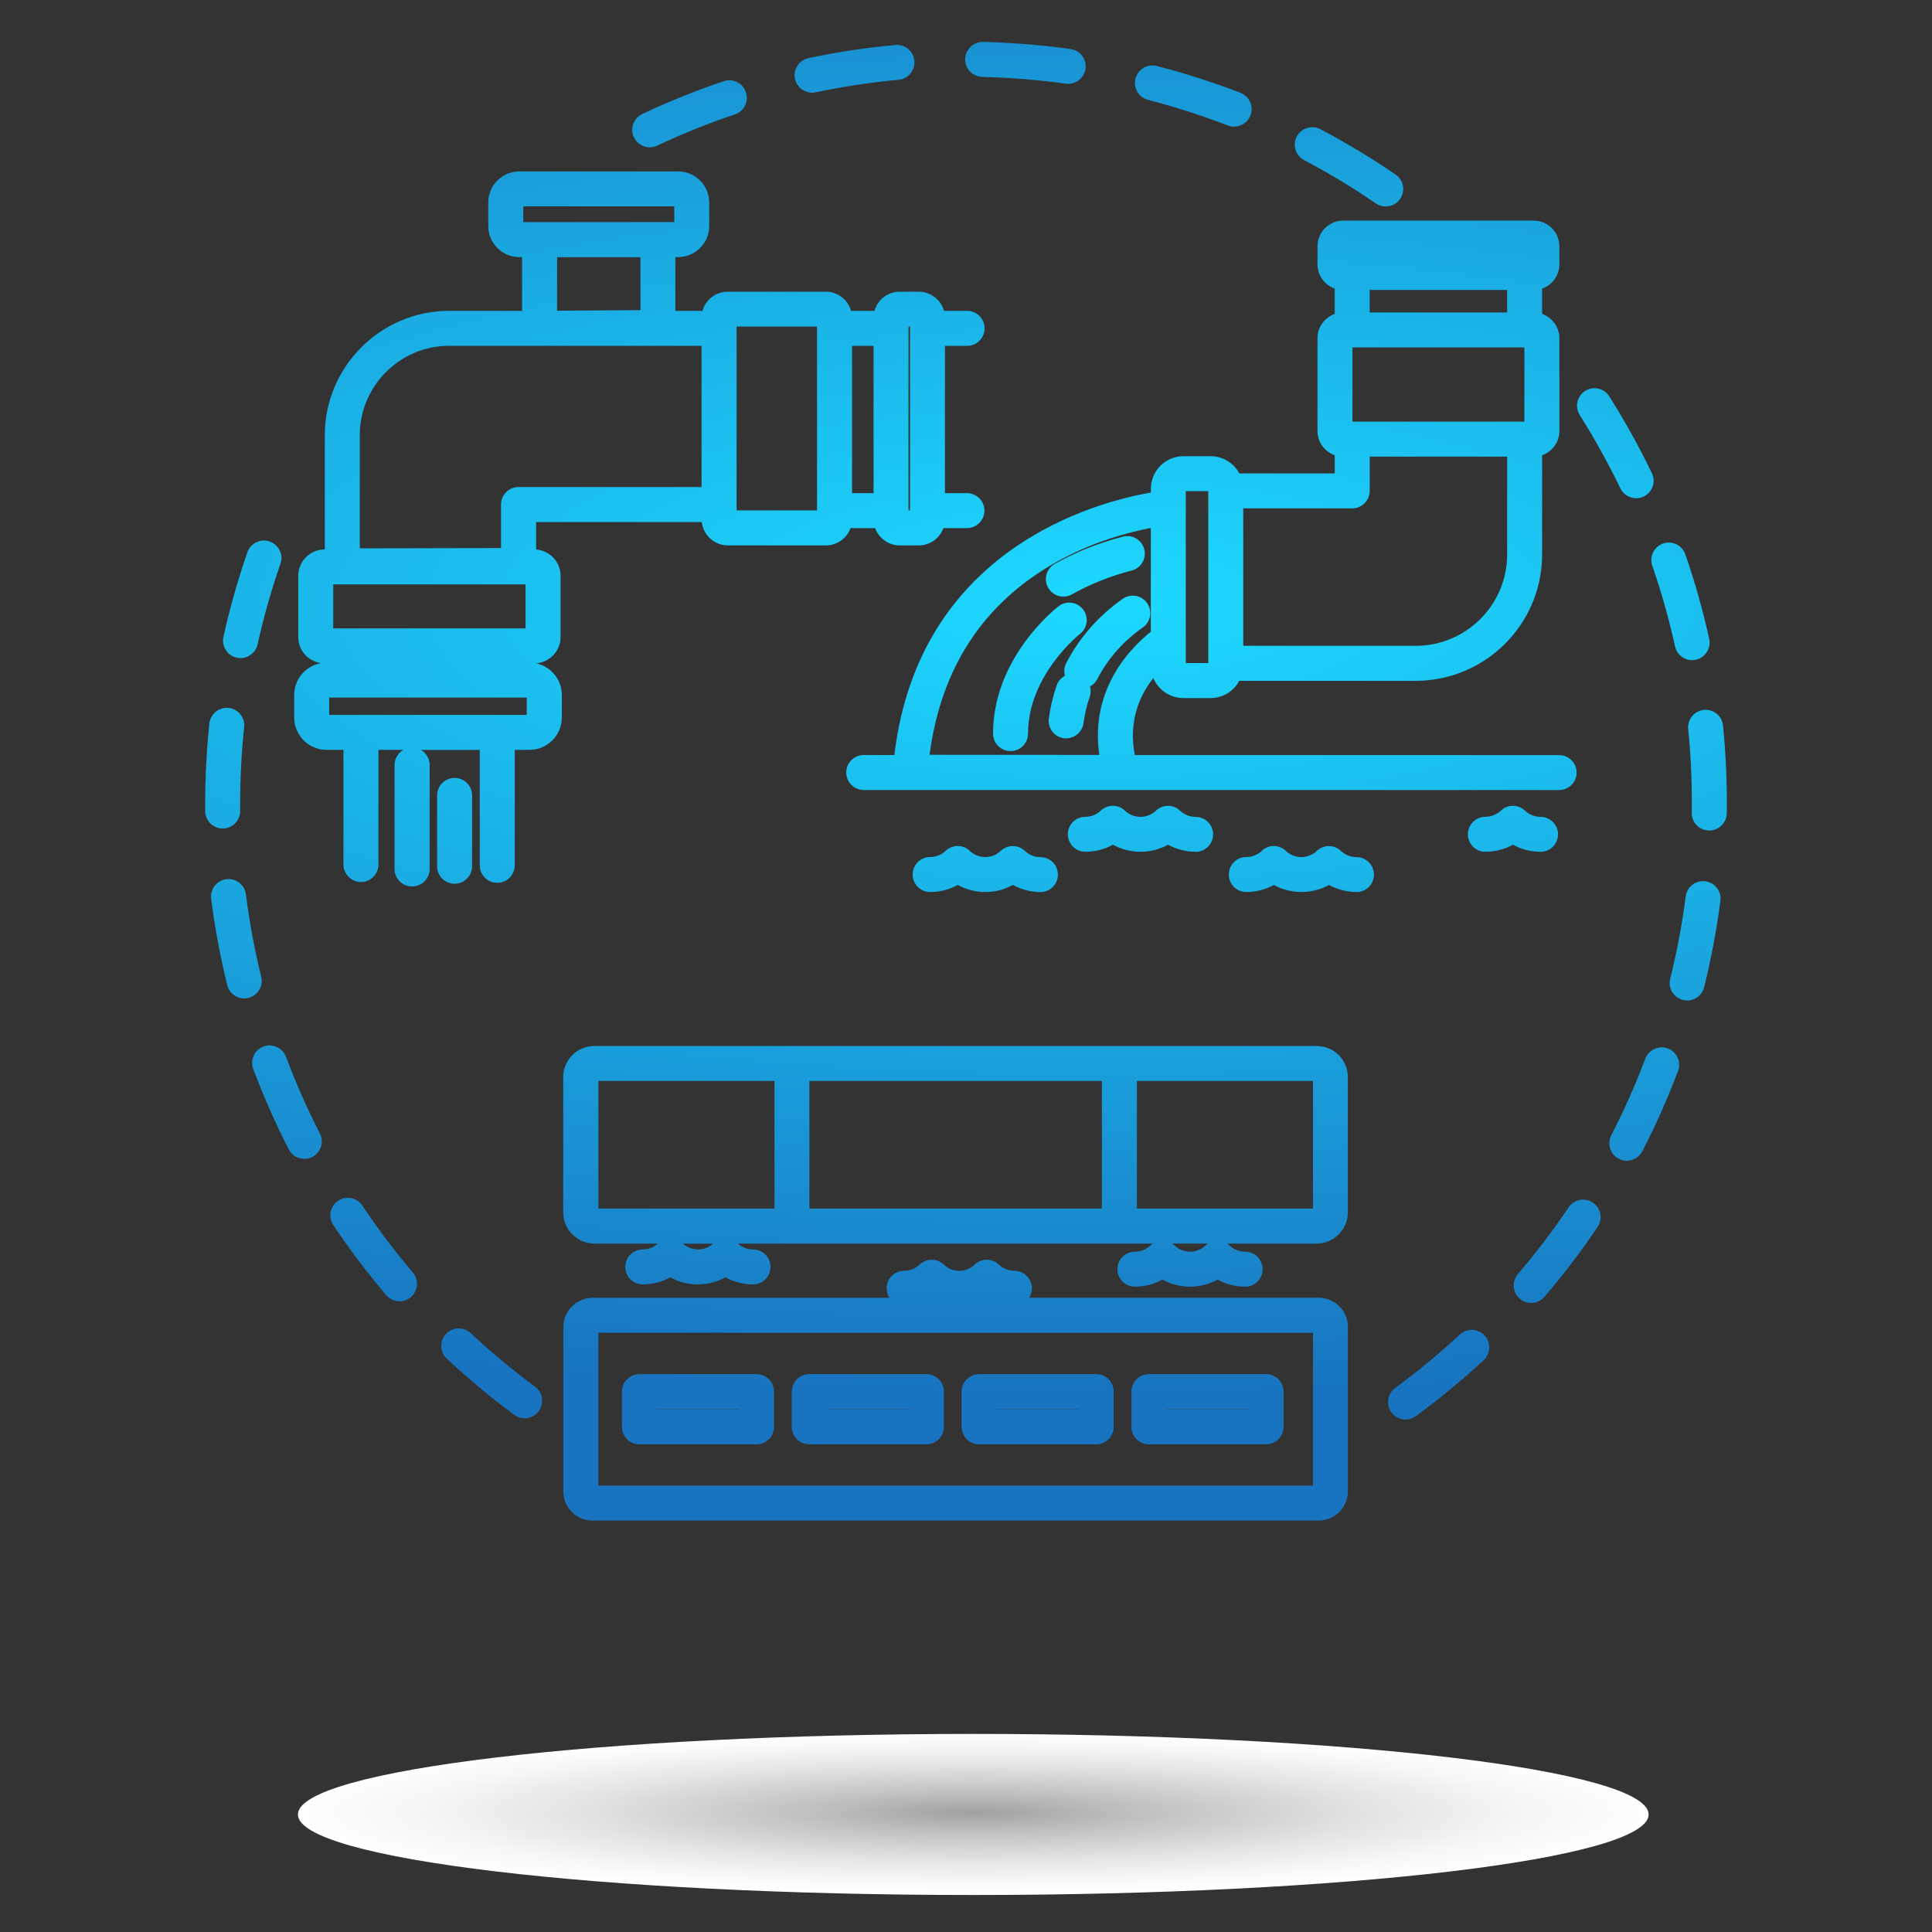
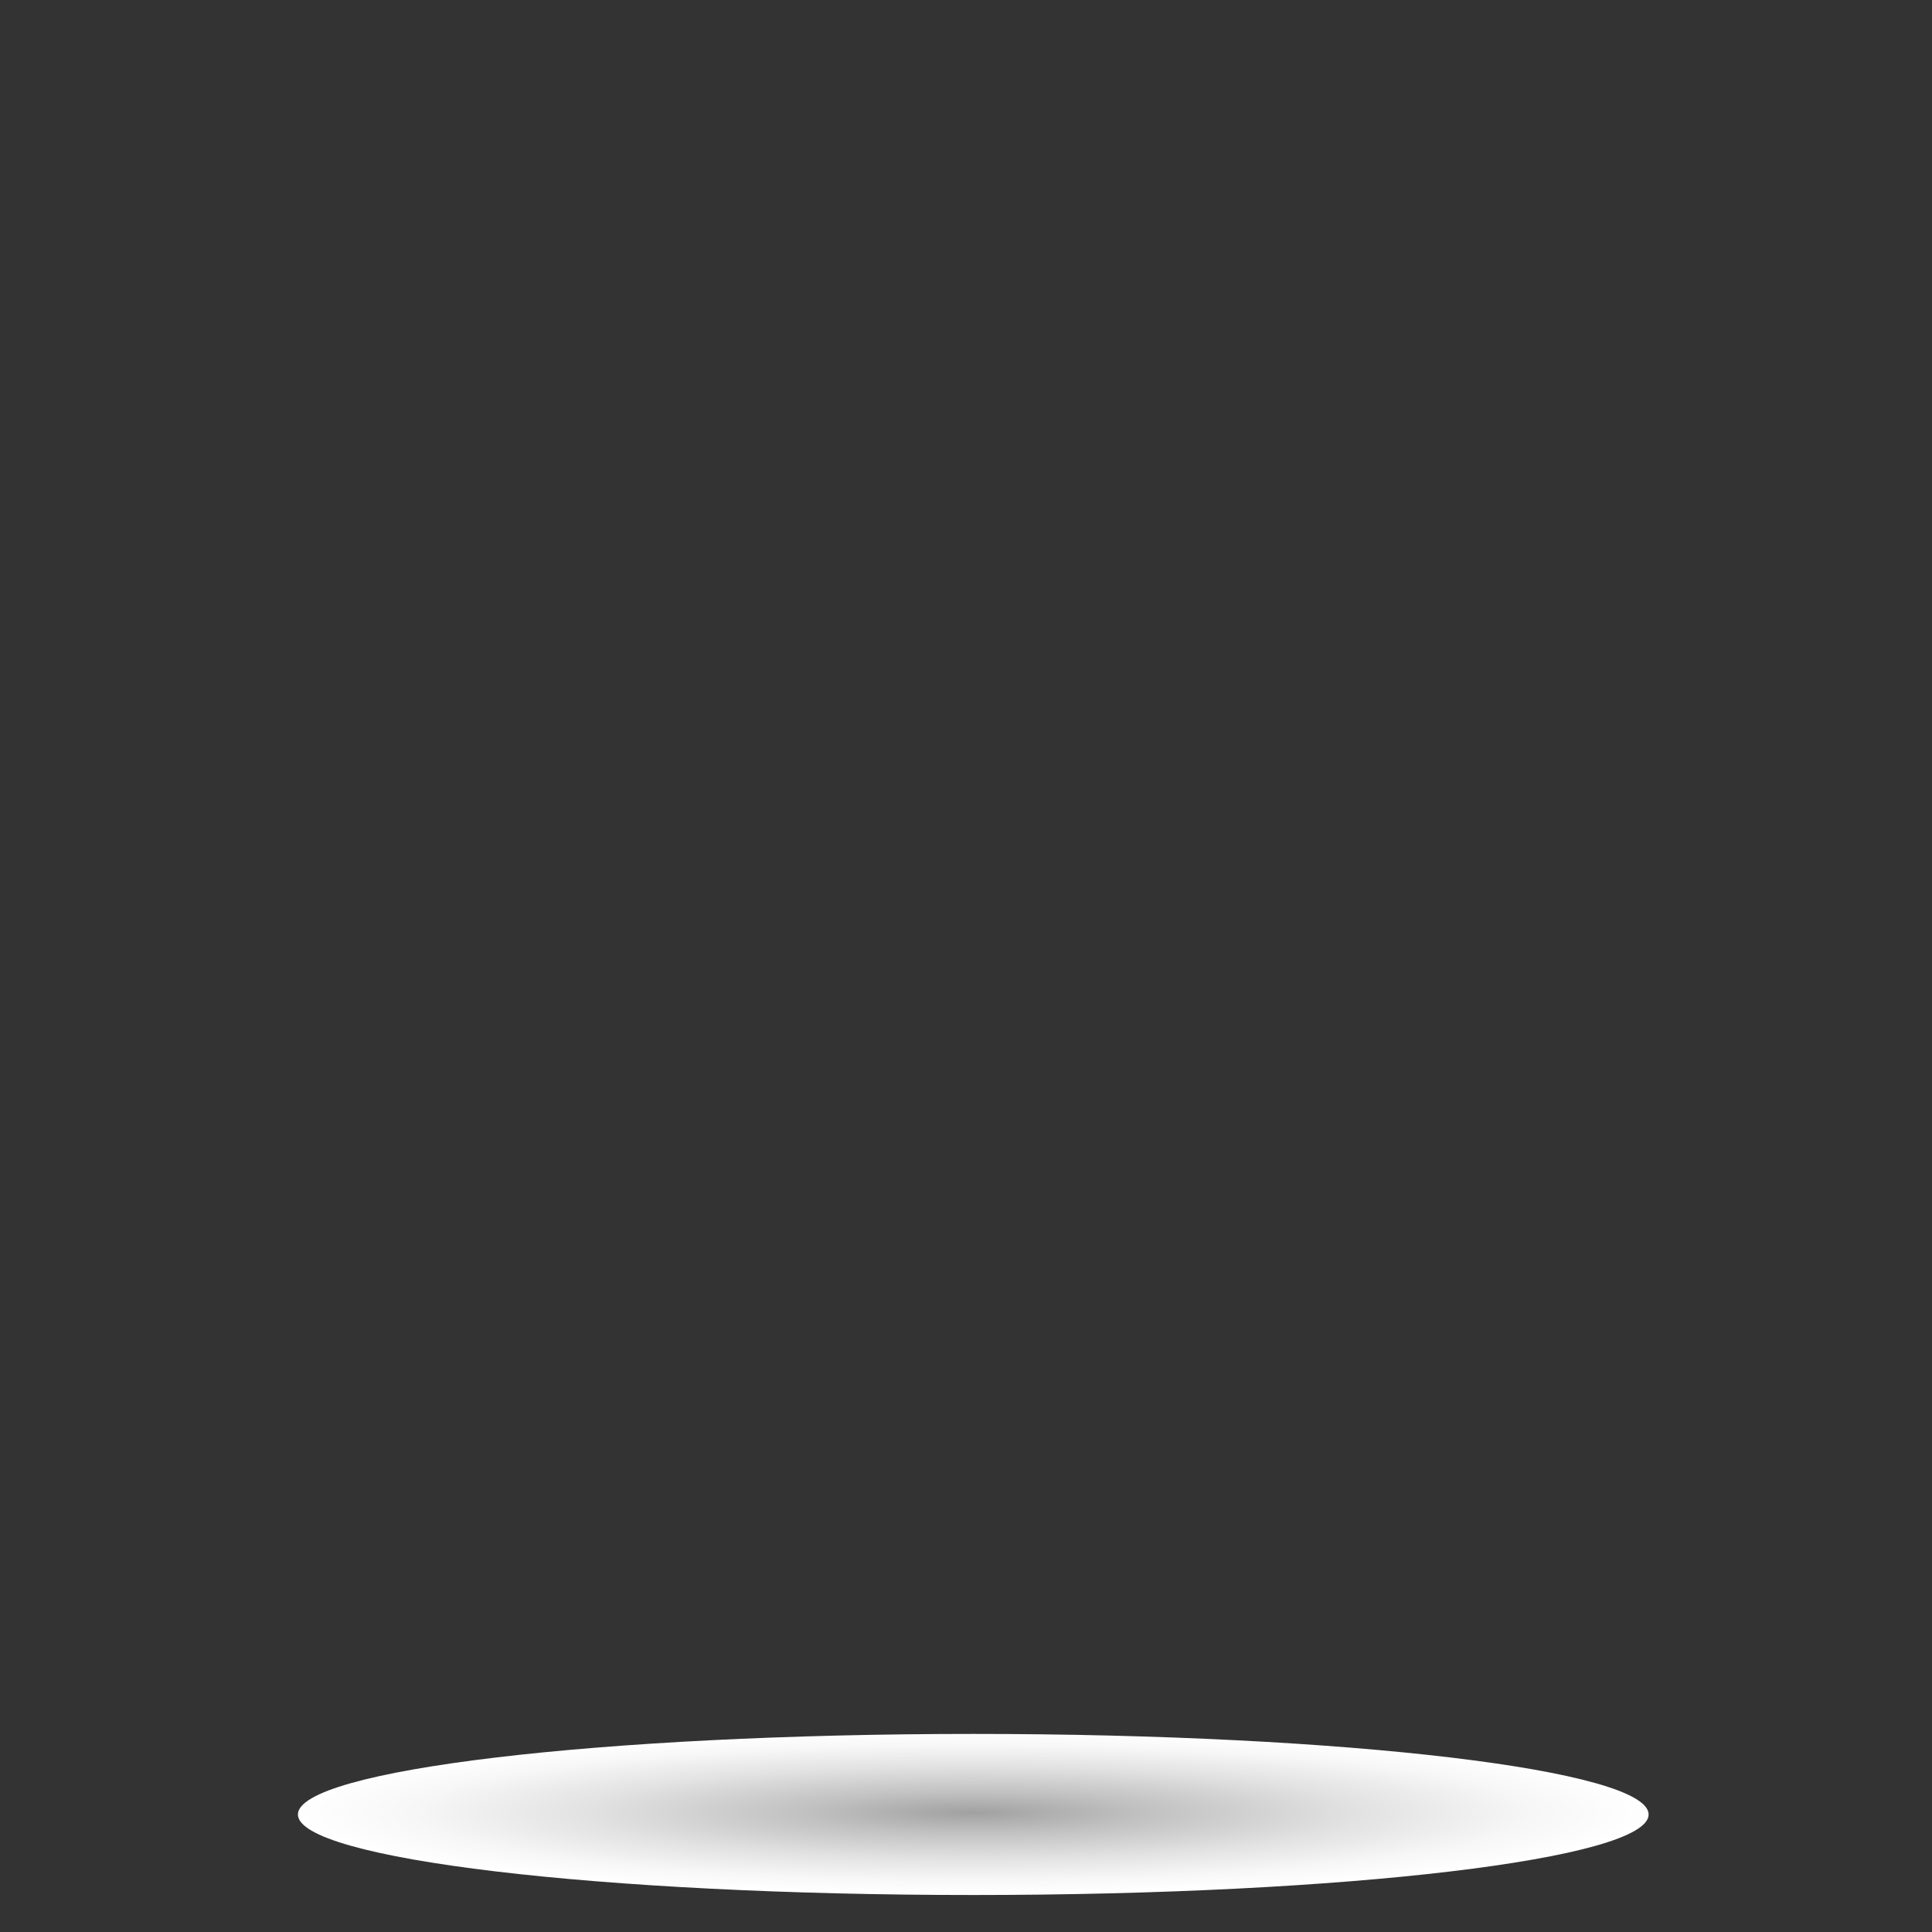
<svg xmlns="http://www.w3.org/2000/svg" id="_Ñëîé_1" viewBox="0 0 400 400">
  <rect x="0" y="0" width="400" height="400" fill="#333333" stroke="none" />
  <defs>
    <style>.cls-1{fill:none;}.cls-1,.cls-2,.cls-3{stroke-width:0px;}.cls-4{clip-path:url(#clippath-1);}.cls-2{fill:url(#radial-gradient-2);}.cls-5{clip-path:url(#clippath);}.cls-3{fill:url(#radial-gradient);}</style>
    <clipPath id="clippath">
-       <path class="cls-1" d="M48.21,132.27c1.29-5.83,2.94-11.64,4.9-17.27.29-.85,1.22-1.29,2.06-1,.85.29,1.29,1.22,1,2.06-1.91,5.51-3.53,11.2-4.8,16.91-.17.76-.84,1.27-1.58,1.27-.12,0-.23-.01-.35-.04-.87-.19-1.43-1.06-1.23-1.93ZM48.92,185.43c-.11-.89-.92-1.52-1.81-1.4-.89.11-1.52.92-1.4,1.81.75,5.92,1.85,11.86,3.29,17.65.18.74.84,1.23,1.57,1.23.13,0,.26-.02.39-.05.87-.22,1.4-1.09,1.18-1.96-1.4-5.67-2.48-11.48-3.22-17.28ZM73.36,250.72c-.5-.74-1.5-.94-2.25-.45-.74.5-.94,1.5-.45,2.25,3.31,4.96,6.95,9.78,10.82,14.33.32.38.78.57,1.24.57.37,0,.74-.13,1.05-.39.68-.58.77-1.6.19-2.29-3.78-4.45-7.35-9.17-10.59-14.03ZM109.58,288.72c-4.69-3.47-9.24-7.25-13.51-11.25-.65-.61-1.68-.58-2.29.08-.61.65-.58,1.68.08,2.29,4.36,4.08,9,7.94,13.8,11.49.29.21.63.32.96.32.5,0,.99-.23,1.3-.66.53-.72.38-1.73-.34-2.27ZM46.12,169.53c.9,0,1.61-.74,1.6-1.64,0-.51,0-1.02,0-1.54,0-5.26.28-10.6.82-15.86l.02-.16c.09-.89-.55-1.69-1.44-1.78-.89-.09-1.69.55-1.78,1.44l-.02.17c-.56,5.37-.84,10.82-.84,16.19,0,.52,0,1.05,0,1.57,0,.89.73,1.6,1.62,1.6h.02ZM57.34,219.49c-.31-.84-1.25-1.26-2.09-.95-.84.31-1.26,1.25-.95,2.09,2.09,5.58,4.53,11.11,7.26,16.42.29.56.86.88,1.44.88.25,0,.5-.06.74-.18.8-.41,1.11-1.39.7-2.18-2.67-5.2-5.06-10.61-7.11-16.08ZM344.6,218.96c-.84-.32-1.77.11-2.09.95-2.06,5.47-4.46,10.87-7.14,16.06-.41.8-.1,1.77.7,2.18.24.12.49.18.74.18.59,0,1.15-.32,1.44-.88,2.74-5.3,5.19-10.82,7.29-16.41.32-.84-.11-1.77-.95-2.09ZM352.97,148.97c-.89.09-1.54.88-1.45,1.78.51,5.03.76,10.16.76,15.23,0,.77,0,1.55-.02,2.33-.01.9.7,1.63,1.6,1.65,0,0,.02,0,.03,0,.88,0,1.61-.71,1.62-1.6.01-.79.02-1.59.02-2.38,0-5.18-.26-10.42-.78-15.56-.09-.89-.88-1.54-1.78-1.45ZM337.28,100.23c.28.58.86.92,1.46.92.24,0,.48-.05.7-.16.81-.39,1.15-1.36.76-2.16-2.59-5.37-5.52-10.65-8.71-15.7-.48-.76-1.48-.98-2.24-.5-.76.48-.98,1.48-.5,2.24,3.12,4.94,5.99,10.11,8.53,15.37ZM328.67,250.65c-.74-.5-1.75-.3-2.25.44-3.26,4.84-6.84,9.55-10.64,13.99-.58.68-.5,1.7.18,2.29.31.26.68.39,1.05.39.46,0,.91-.19,1.23-.57,3.88-4.54,7.54-9.34,10.87-14.29.5-.74.3-1.75-.44-2.25ZM348.74,133.39c.17.76.84,1.27,1.58,1.27.12,0,.23-.01.35-.04.87-.19,1.43-1.06,1.23-1.93-1.28-5.82-2.92-11.64-4.87-17.28-.29-.85-1.22-1.29-2.06-1-.85.29-1.29,1.22-1,2.06,1.91,5.52,3.52,11.21,4.77,16.91ZM352.81,184.44c-.89-.12-1.7.51-1.82,1.4-.75,5.81-1.85,11.62-3.26,17.28-.22.87.31,1.75,1.18,1.96.13.03.26.05.39.05.73,0,1.39-.49,1.57-1.23,1.44-5.77,2.55-11.71,3.32-17.64.12-.89-.51-1.7-1.4-1.82ZM303.6,277.76c-4.28,3.97-8.84,7.74-13.55,11.2-.72.53-.88,1.54-.35,2.27.32.43.81.66,1.31.66.33,0,.67-.1.96-.31,4.81-3.53,9.47-7.38,13.84-11.43.66-.61.69-1.63.09-2.29-.61-.66-1.63-.69-2.29-.09ZM270.93,31.38c5.17,2.72,10.23,5.78,15.05,9.08.28.19.6.28.92.28.52,0,1.02-.25,1.34-.7.51-.74.32-1.75-.42-2.25-4.92-3.38-10.1-6.5-15.37-9.27-.79-.42-1.77-.11-2.19.68-.42.79-.11,1.77.68,2.19ZM168.13,17.19c.11,0,.22-.01.34-.04,5.71-1.21,11.56-2.09,17.38-2.63.89-.08,1.55-.87,1.47-1.76-.08-.89-.87-1.55-1.76-1.47-5.94.55-11.91,1.45-17.75,2.68-.88.18-1.44,1.05-1.25,1.92.16.76.83,1.29,1.58,1.29ZM134.52,28.5c.23,0,.47-.05.69-.15,5.29-2.49,10.77-4.7,16.31-6.56.85-.29,1.31-1.2,1.02-2.05-.29-.85-1.21-1.31-2.05-1.02-5.65,1.9-11.25,4.16-16.65,6.7-.81.38-1.16,1.35-.78,2.16.28.59.86.93,1.47.93ZM203.42,13.93c4.07.1,8.19.36,12.26.78,1.75.18,3.52.4,5.27.64.08.01.15.02.22.02.8,0,1.49-.59,1.6-1.4.12-.89-.5-1.71-1.38-1.83-1.78-.25-3.59-.46-5.38-.65-4.15-.43-8.36-.7-12.52-.79-.9-.03-1.64.69-1.66,1.58-.02.9.69,1.64,1.58,1.66ZM238.19,18.74c5.66,1.46,11.29,3.26,16.74,5.37.19.07.39.11.58.11.65,0,1.26-.39,1.51-1.04.32-.84-.09-1.77-.93-2.1-5.56-2.15-11.32-3.99-17.1-5.48-.87-.22-1.75.3-1.97,1.17-.22.87.3,1.75,1.17,1.97ZM273.03,270.7c.91,0,1.75.32,2.43.83.98.74,1.62,1.9,1.62,3.22v34.04c0,2.23-1.82,4.05-4.05,4.05H122.69c-2.23,0-4.05-1.82-4.05-4.05v-34.04c0-1.32.64-2.48,1.62-3.22.68-.51,1.51-.83,2.43-.83h150.34ZM273.03,273.94H122.69c-.44,0-.81.36-.81.81v34.04c0,.44.36.81.81.81h150.34c.44,0,.81-.36.81-.81v-34.04c0-.44-.36-.81-.81-.81ZM158.26,288.12v7.29c0,.9-.73,1.62-1.62,1.62h-24.25c-.9,0-1.62-.73-1.62-1.62v-7.29c0-.9.73-1.62,1.62-1.62h24.25c.9,0,1.62.73,1.62,1.62ZM155.02,289.74h-21.01v4.05h21.01v-4.05ZM193.42,288.12v7.29c0,.9-.73,1.62-1.62,1.62h-24.25c-.9,0-1.62-.73-1.62-1.62v-7.29c0-.9.73-1.62,1.62-1.62h24.25c.9,0,1.62.73,1.62,1.62ZM190.18,289.74h-21.01v4.05h21.01v-4.05ZM228.58,288.12v7.29c0,.9-.73,1.62-1.62,1.62h-24.25c-.9,0-1.62-.73-1.62-1.62v-7.29c0-.9.73-1.62,1.62-1.62h24.25c.9,0,1.62.73,1.62,1.62ZM225.34,289.74h-21.01v4.05h21.01v-4.05ZM263.75,288.12v7.29c0,.9-.73,1.62-1.62,1.62h-24.25c-.9,0-1.62-.73-1.62-1.62v-7.29c0-.9.73-1.62,1.62-1.62h24.25c.9,0,1.62.73,1.62,1.62ZM260.5,289.74h-21.01v4.05h21.01v-4.05ZM277.08,222.99v28.06c0,1.37-.64,2.58-1.62,3.39-.76.63-1.73,1.03-2.8,1.03H123.06c-1.07,0-2.03-.4-2.8-1.03-.98-.81-1.62-2.02-1.62-3.39v-28.06c0-2.44,1.98-4.42,4.42-4.42h149.61c2.44,0,4.42,1.98,4.42,4.42ZM123.06,252.22h39.29v-30.42h-39.29c-.65,0-1.18.53-1.18,1.18v28.06c0,.65.53,1.18,1.18,1.18ZM230.13,252.22v-30.42h-64.55v30.42h64.55ZM233.38,252.22h39.29c.65,0,1.18-.53,1.18-1.18v-28.06c0-.65-.53-1.18-1.18-1.18h-39.29v30.42ZM155.93,260.67c-1.72,0-3.36-.65-4.6-1.84-.65-.62-1.68-.59-2.29.06,0,0,0,.01-.01.02-1.23,1.13-2.83,1.76-4.51,1.76s-3.36-.65-4.6-1.84c-.65-.62-1.68-.59-2.29.06,0,0,0,.01-.01.02-1.23,1.13-2.83,1.76-4.51,1.76-.9,0-1.62.73-1.62,1.62s.73,1.62,1.62,1.62c2.07,0,4.04-.64,5.71-1.82,1.66,1.17,3.64,1.82,5.71,1.82s4.04-.64,5.71-1.82c1.66,1.17,3.64,1.82,5.71,1.82.9,0,1.62-.73,1.62-1.62s-.73-1.62-1.62-1.62ZM210.02,265.12c-1.72,0-3.36-.65-4.6-1.84-.65-.62-1.68-.59-2.29.06,0,0,0,.01-.01.02-1.23,1.13-2.83,1.76-4.51,1.76s-3.36-.65-4.6-1.84c-.65-.62-1.68-.59-2.29.06,0,0,0,.01-.01.02-1.23,1.13-2.83,1.76-4.51,1.76-.9,0-1.62.73-1.62,1.62s.73,1.62,1.62,1.62c2.07,0,4.04-.64,5.71-1.82,1.66,1.17,3.64,1.82,5.71,1.82s4.04-.64,5.71-1.82c1.66,1.17,3.64,1.82,5.71,1.82.9,0,1.62-.73,1.62-1.62s-.73-1.62-1.62-1.62ZM259.44,262.77c0-.9-.73-1.62-1.62-1.62-1.72,0-3.36-.65-4.6-1.84-.65-.62-1.68-.59-2.29.06,0,0,0,.01-.01.02-1.23,1.13-2.83,1.76-4.51,1.76s-3.36-.65-4.6-1.84c-.65-.62-1.67-.59-2.29.06,0,0,0,.01-.01.02-1.23,1.13-2.83,1.76-4.51,1.76-.9,0-1.62.73-1.62,1.62s.73,1.62,1.62,1.62c2.07,0,4.04-.64,5.71-1.82,1.66,1.17,3.64,1.82,5.71,1.82s4.04-.64,5.71-1.82c1.66,1.17,3.64,1.82,5.71,1.82.9,0,1.62-.73,1.62-1.62ZM215.42,179.43c-1.72,0-3.36-.65-4.6-1.84-.65-.62-1.68-.59-2.29.06,0,0,0,.01-.01.02-1.23,1.13-2.83,1.76-4.51,1.76s-3.36-.65-4.6-1.84c-.65-.62-1.68-.59-2.29.06,0,0,0,.01-.01.02-1.23,1.13-2.83,1.76-4.51,1.76-.9,0-1.62.73-1.62,1.62s.73,1.62,1.62,1.62c2.07,0,4.04-.64,5.71-1.82,1.66,1.17,3.64,1.82,5.71,1.82s4.04-.64,5.71-1.82c1.66,1.17,3.64,1.82,5.71,1.82.9,0,1.62-.73,1.62-1.62s-.73-1.62-1.62-1.62ZM247.55,171.1c-1.72,0-3.36-.65-4.6-1.84-.65-.62-1.68-.59-2.29.06,0,0,0,.01-.01.02-1.23,1.13-2.83,1.76-4.51,1.76s-3.36-.65-4.6-1.84c-.65-.62-1.68-.59-2.29.06,0,0,0,.01-.01.02-1.23,1.13-2.83,1.76-4.51,1.76-.9,0-1.62.73-1.62,1.62s.73,1.62,1.62,1.62c2.07,0,4.04-.64,5.71-1.82,1.66,1.17,3.64,1.82,5.71,1.82s4.04-.64,5.71-1.82c1.66,1.17,3.64,1.82,5.71,1.82.9,0,1.62-.73,1.62-1.62s-.73-1.62-1.62-1.62ZM318.95,174.35c.9,0,1.62-.73,1.62-1.62s-.73-1.62-1.62-1.62c-1.72,0-3.36-.65-4.6-1.84-.65-.62-1.68-.59-2.29.06,0,0,0,.01-.01.02-1.23,1.13-2.83,1.76-4.51,1.76-.9,0-1.62.73-1.62,1.62s.73,1.62,1.62,1.62c2.07,0,4.04-.64,5.71-1.82,1.66,1.17,3.64,1.82,5.71,1.82ZM280.87,179.43c-1.72,0-3.36-.65-4.6-1.84-.65-.62-1.68-.59-2.29.06,0,0,0,.01-.01.02-1.23,1.13-2.83,1.76-4.51,1.76s-3.36-.65-4.6-1.84c-.65-.62-1.68-.59-2.29.06,0,0,0,.01-.01.02-1.23,1.13-2.83,1.76-4.51,1.76-.9,0-1.62.73-1.62,1.62s.73,1.62,1.62,1.62c2.07,0,4.04-.64,5.71-1.82,1.66,1.17,3.64,1.82,5.71,1.82s4.04-.64,5.71-1.82c1.66,1.17,3.64,1.82,5.71,1.82.9,0,1.62-.73,1.62-1.62s-.73-1.62-1.62-1.62ZM274.77,89.21v-19.19c0-1.84,1.49-3.33,3.33-3.33h.24v-8.66h-.24c-1.84,0-3.33-1.49-3.33-3.33v-3.72c0-1.84,1.49-3.33,3.33-3.33h39.42c1.84,0,3.33,1.49,3.33,3.33v3.72c0,1.84-1.49,3.33-3.33,3.33h-.24v8.66h.24c1.84,0,3.33,1.49,3.33,3.33v19.19c0,1.84-1.49,3.33-3.33,3.33h-.24v22.25c0,7.43-3.37,14.08-8.66,18.51-4.2,3.52-9.61,5.65-15.5,5.65h-37.89c-.53,2.05-2.38,3.57-4.59,3.57h-5.62c-2.63,0-4.76-2.14-4.76-4.76v-1.84c-3.71,3.27-9.92,10.74-6.91,22.4h89.45c.9,0,1.62.73,1.62,1.62s-.73,1.62-1.62,1.62h-143.98c-.89,0-1.6-.71-1.62-1.59,0,0,0-.02,0-.03,0-.9.73-1.62,1.62-1.62h8.14c4.35-45.47,44.95-53.47,53.31-54.63v-2.49c0-2.63,2.14-4.76,4.76-4.76h5.62c2.21,0,4.06,1.52,4.59,3.57h23.11v-7.47h-.24c-1.84,0-3.33-1.49-3.33-3.33ZM281.58,66.69h32.46v-8.66h-32.46v8.66ZM278.01,54.7s.04.09.09.09h39.42s.09-.04.09-.09v-3.72s-.04-.09-.09-.09h-39.42s-.09.04-.09.09v3.72ZM278.1,69.93s-.09.04-.09.09v19.19s.04.09.09.09h39.42s.09-.04.09-.09v-19.19s-.04-.09-.09-.09h-39.42ZM314.04,92.54h-32.46v9.09c0,.9-.73,1.62-1.62,1.62h-24.56v32.46h37.72c11.53,0,20.92-9.38,20.92-20.92v-22.25ZM240.26,131.8v-24.85c-3.8.55-13.28,2.38-22.93,7.88-16.04,9.16-25.16,23.76-27.13,43.43l39.79.04c-3.48-15.26,7.2-24.28,10.26-26.5ZM245.02,139.28h5.62c.84,0,1.52-.68,1.52-1.52v-36.56c0-.84-.68-1.52-1.52-1.52h-5.62c-.84,0-1.52.68-1.52,1.52v36.56c0,.84.68,1.52,1.52,1.52ZM220.16,121.52c.27,0,.54-.07.79-.21,3.94-2.21,8.27-3.94,12.86-5.13.87-.22,1.39-1.11,1.16-1.98-.22-.87-1.11-1.39-1.98-1.16-4.86,1.26-9.45,3.09-13.63,5.44-.78.44-1.06,1.43-.62,2.21.3.53.85.83,1.41.83ZM222.71,141.57c-.85-.29-1.77.16-2.06,1.01-.71,2.07-1.22,4.24-1.52,6.46-.12.89.5,1.7,1.39,1.83.07.01.15.02.22.02.8,0,1.49-.59,1.6-1.4.27-2.01.74-3.97,1.38-5.84.29-.85-.16-1.77-1.01-2.06ZM233.59,125.61c-3.27,2.28-7.86,6.32-11.08,12.59-.41.8-.1,1.77.7,2.18.24.12.49.18.74.18.59,0,1.16-.32,1.44-.88,2.92-5.68,7.08-9.34,10.05-11.41.73-.51.91-1.52.4-2.26-.51-.73-1.52-.91-2.26-.4ZM222.37,129.68c.71-.55.84-1.56.3-2.27-.55-.71-1.56-.84-2.27-.3-.52.4-12.79,9.97-12.79,24.78,0,.9.73,1.62,1.62,1.62s1.62-.73,1.62-1.62c0-13.18,11.4-22.12,11.52-22.21ZM76.36,179s0,0,0,0c0,.89-.73,1.61-1.62,1.61s-1.62-.73-1.62-1.62v-25.75h-5.5c-2.59,0-4.7-2.11-4.7-4.7v-4.66c0-2.59,2.11-4.7,4.7-4.7h1.63v-3.84h-2c-1.93,0-3.5-1.54-3.5-3.43v-12.74c0-1.89,1.57-3.43,3.5-3.43h2v-25.63c0-13.1,10.66-23.76,23.76-23.76h17.08v-15.13h-2.57c-2.44,0-4.43-1.99-4.43-4.43v-4.88c0-2.44,1.99-4.43,4.43-4.43h32.88c2.44,0,4.43,1.99,4.43,4.43v4.88c0,2.44-1.99,4.43-4.43,4.43h-2.57v15.13h9.42v-.54s0-.07.01-.11c.06-1.84,1.56-3.32,3.42-3.32h20.29c1.89,0,3.43,1.54,3.43,3.43v.54h8.45v-.54c0-1.89,1.54-3.43,3.43-3.43h3.93c1.89,0,3.43,1.54,3.43,3.43v.54h6.59c.9,0,1.62.73,1.62,1.62s-.73,1.62-1.62,1.62h-6.59v34.5h6.55s0,0,0,0c.89,0,1.62.73,1.62,1.62s-.73,1.62-1.62,1.62h-6.55v.15c0,1.89-1.54,3.43-3.43,3.43h-3.93c-1.89,0-3.43-1.54-3.43-3.43v-.15h-8.45v.15c0,1.89-1.54,3.43-3.43,3.43h-20.29c-1.89,0-3.43-1.54-3.43-3.43v-1.41h-38.28v9.66h1.57c1.93,0,3.5,1.54,3.5,3.43v12.74c0,1.89-1.57,3.43-3.5,3.43h-1.57v3.84h.62c2.59,0,4.7,2.11,4.7,4.7v4.66c0,2.59-2.11,4.7-4.7,4.7h-5.05v25.91c0,.9-.73,1.62-1.62,1.62s-1.62-.73-1.62-1.62h0v-25.9h-11.79s-13.16-.01-13.16-.01v25.75ZM67.62,150.01h41.98c.81,0,1.46-.65,1.46-1.46v-4.66c0-.81-.65-1.46-1.46-1.46h-41.98c-.81,0-1.46.65-1.46,1.46v4.66c0,.81.65,1.46,1.46,1.46ZM67.25,132.1h43.31c.15,0,.26-.1.26-.19v-12.74c0-.09-.11-.19-.26-.19h-43.31c-.15,0-.26.1-.26.19v12.74c0,.09.11.19.26.19ZM72.49,115.54l33.24-.07v-11.01c0-.9.73-1.62,1.62-1.62h39.9v-33.24h-35.53s0,0-.01,0c0,0-.02,0-.03,0h-18.68c-11.31,0-20.52,9.2-20.52,20.52v25.43ZM107.53,47.98h32.88c.66,0,1.19-.53,1.19-1.19v-4.88c0-.66-.53-1.19-1.19-1.19h-32.88c-.66,0-1.19.53-1.19,1.19v4.88c0,.66.53,1.19,1.19,1.19ZM113.34,66.34l21.26-.15v-14.94h-21.26s0,15.09,0,15.09ZM150.68,65.62c-.1,0-.19.08-.19.19v41.68c0,.1.08.19.19.19h20.29c.1,0,.19-.08.19-.19v-41.68c0-.1-.08-.19-.19-.19h-20.29ZM186.1,65.81v41.68c0,.1.08.19.19.19h3.93c.1,0,.19-.08.19-.19v-41.68c0-.1-.08-.19-.19-.19h-3.93c-.1,0-.19.08-.19.19ZM182.86,69.59h-8.45v34.5h8.45v-34.5ZM72.49,139.15h33.24s0-3.8,0-3.8l-33.24.02v3.77ZM94.12,163.06c-.9,0-1.62.73-1.62,1.62v14.67c0,.9.73,1.62,1.62,1.62s1.62-.73,1.62-1.62v-14.67c0-.9-.73-1.62-1.62-1.62ZM86.93,158.39c0-.9-.73-1.62-1.62-1.62s-1.62.73-1.62,1.62v21.52c0,.9.73,1.62,1.62,1.62s1.62-.73,1.62-1.62v-21.52Z" />
-     </clipPath>
+       </clipPath>
    <radialGradient id="radial-gradient" cx="217.72" cy="189.29" fx="217.72" fy="189.29" r="119.09" gradientTransform="translate(-671.94 -134.34) scale(4.13 1.37)" gradientUnits="userSpaceOnUse">
      <stop offset="0" stop-color="#1dd9ff" />
      <stop offset=".46" stop-color="#1aace3" />
      <stop offset="1" stop-color="#1874c0" />
    </radialGradient>
    <clipPath id="clippath-1">
-       <path class="cls-1" d="M122.69,314.83c-3.34,0-6.05-2.71-6.05-6.05v-34.04c0-1.9.88-3.66,2.42-4.82,1.07-.81,2.32-1.23,3.63-1.23h61.46c-.37-.57-.58-1.24-.58-1.96,0-2,1.62-3.62,3.62-3.62,1.13,0,2.22-.41,3.08-1.17.7-.72,1.64-1.12,2.62-1.12s1.82.35,2.49,1c.87.83,2.02,1.29,3.22,1.29,1.05,0,2.05-.35,2.88-1v-.02s.28-.23.28-.23c.67-.66,1.59-1.04,2.54-1.04s1.82.35,2.49.99c.88.83,2.02,1.29,3.23,1.29,2,0,3.62,1.62,3.62,3.62,0,.72-.21,1.39-.58,1.96h59.97c1.31,0,2.57.43,3.63,1.23,1.53,1.16,2.41,2.91,2.41,4.81v34.04c0,3.33-2.71,6.05-6.05,6.05H122.69ZM271.84,307.59v-31.65H123.88v31.65h147.96ZM237.88,299.03c-2,0-3.62-1.62-3.62-3.62v-7.29c0-2,1.62-3.62,3.62-3.62h24.25c2,0,3.62,1.62,3.62,3.62v7.29c0,2-1.62,3.62-3.62,3.62h-24.25ZM258.5,291.79v-.05h-17.01v.05h17.01ZM202.71,299.03c-2,0-3.62-1.62-3.62-3.62v-7.29c0-2,1.62-3.62,3.62-3.62h24.25c2,0,3.62,1.62,3.62,3.62v7.29c0,2-1.62,3.62-3.62,3.62h-24.25ZM223.34,291.79v-.05h-17.01v.05h17.01ZM167.55,299.03c-2,0-3.62-1.62-3.62-3.62v-7.29c0-2,1.62-3.62,3.62-3.62h24.25c2,0,3.62,1.62,3.62,3.62v7.29c0,2-1.62,3.62-3.62,3.62h-24.25ZM188.18,291.79v-.05h-17.01v.05h17.01ZM132.39,299.03c-2,0-3.62-1.62-3.62-3.62v-7.29c0-2,1.62-3.62,3.62-3.62h24.25c2,0,3.62,1.62,3.62,3.62v7.29c0,2-1.62,3.62-3.62,3.62h-24.25ZM153.02,291.79v-.05h-17.01v.05h17.01ZM291.01,293.89c-1.15,0-2.24-.55-2.92-1.48-1.18-1.61-.83-3.88.78-5.06,4.65-3.41,9.15-7.13,13.38-11.05.67-.62,1.55-.97,2.46-.97,1,0,1.97.42,2.66,1.16,1.36,1.46,1.27,3.76-.19,5.12-4.43,4.11-9.15,8-14.02,11.58-.63.46-1.37.7-2.14.7ZM108.62,293.64c-.78,0-1.53-.25-2.15-.71-4.85-3.58-9.55-7.5-13.97-11.63-1.46-1.36-1.54-3.66-.17-5.12.68-.73,1.65-1.15,2.65-1.15.92,0,1.8.35,2.47.98,4.21,3.94,8.69,7.67,13.33,11.1.78.58,1.29,1.42,1.43,2.38.14.96-.09,1.91-.67,2.69-.68.92-1.77,1.47-2.91,1.47ZM317.01,269.76c-.86,0-1.7-.31-2.35-.87-1.52-1.3-1.7-3.59-.4-5.11,3.75-4.39,7.29-9.03,10.5-13.81.67-1,1.8-1.6,3.01-1.6.72,0,1.42.21,2.02.62.8.54,1.35,1.36,1.53,2.31.19.95,0,1.91-.55,2.72-3.37,5.01-7.07,9.88-11.01,14.47-.69.8-1.69,1.27-2.75,1.27ZM82.71,269.42c-1.07,0-2.07-.47-2.76-1.28-3.91-4.61-7.6-9.49-10.95-14.51-.54-.8-.73-1.77-.54-2.72.19-.95.74-1.77,1.54-2.3.6-.4,1.29-.61,2.01-.61,1.21,0,2.34.6,3.01,1.61,3.2,4.79,6.72,9.45,10.45,13.85.63.74.93,1.67.85,2.64s-.53,1.84-1.27,2.47c-.66.56-1.49.86-2.34.86ZM257.81,266.39c-2.01,0-3.96-.5-5.71-1.46-1.75.96-3.7,1.46-5.71,1.46s-3.96-.5-5.71-1.46c-1.75.96-3.7,1.46-5.71,1.46s-3.62-1.62-3.62-3.62,1.62-3.62,3.62-3.62c1.04,0,2.04-.35,2.87-.99v-.02s.29-.24.29-.24c.17-.16.35-.31.54-.43h-85.9c.86.78,1.97,1.21,3.14,1.21,2,0,3.62,1.62,3.62,3.62s-1.62,3.62-3.62,3.62-3.96-.5-5.71-1.46c-1.75.96-3.7,1.46-5.71,1.46s-3.96-.5-5.71-1.46c-1.75.96-3.7,1.46-5.71,1.46s-3.62-1.62-3.62-3.62,1.62-3.62,3.62-3.62c1.13,0,2.22-.41,3.08-1.17.01-.01.03-.03.04-.04h-13.16c-1.49,0-2.9-.51-4.07-1.49-1.49-1.23-2.35-3.03-2.35-4.93v-28.06c0-3.54,2.88-6.42,6.42-6.42h149.61c3.54,0,6.42,2.88,6.42,6.42v28.06c0,1.9-.86,3.7-2.35,4.93-1.16.96-2.6,1.49-4.07,1.49h-18.57c.17.12.34.25.5.4.87.83,2.02,1.29,3.22,1.29,2,0,3.62,1.62,3.62,3.62s-1.62,3.62-3.62,3.62ZM242.68,257.47c.17.12.34.25.5.39.87.83,2.02,1.29,3.22,1.29,1.13,0,2.21-.41,3.07-1.16h0c.19-.2.4-.38.63-.53h-7.42ZM141.38,257.47c.86.78,1.97,1.21,3.14,1.21s2.22-.41,3.08-1.16c.01-.01.03-.03.04-.04h-6.26ZM271.84,250.22v-26.42h-36.46v26.42h36.46ZM228.13,250.22v-26.42h-60.55v26.42h60.55ZM160.35,250.22v-26.42h-36.46v26.42h36.46ZM336.82,240.33c-.58,0-1.15-.14-1.66-.41-.86-.44-1.49-1.19-1.79-2.12-.29-.92-.21-1.9.23-2.76,2.64-5.12,5.01-10.46,7.04-15.85.53-1.4,1.89-2.35,3.39-2.35.44,0,.87.08,1.28.23,1.87.7,2.81,2.79,2.11,4.66-2.13,5.66-4.61,11.25-7.39,16.62-.62,1.21-1.86,1.96-3.22,1.96ZM63,239.93c-1.37,0-2.6-.75-3.22-1.97-2.76-5.38-5.23-10.97-7.35-16.63-.7-1.87.25-3.96,2.12-4.66.41-.15.84-.23,1.27-.23,1.5,0,2.86.95,3.39,2.35,2.02,5.4,4.38,10.73,7.01,15.87.91,1.78.21,3.96-1.57,4.88-.51.26-1.08.4-1.65.4ZM349.31,207.13c-.3,0-.59-.04-.88-.11-.93-.23-1.72-.82-2.22-1.64-.5-.83-.64-1.8-.41-2.74,1.39-5.58,2.47-11.32,3.21-17.05.23-1.8,1.78-3.16,3.59-3.16.16,0,.32.01.47.03.96.12,1.81.61,2.4,1.38.59.77.85,1.72.72,2.68-.78,6-1.91,12.02-3.37,17.87-.4,1.62-1.85,2.75-3.51,2.75ZM50.56,206.71c-1.67,0-3.11-1.13-3.51-2.75-1.45-5.86-2.57-11.88-3.33-17.88-.25-1.98,1.16-3.8,3.14-4.05.15-.02.31-.03.46-.03,1.82,0,3.36,1.36,3.59,3.17.72,5.72,1.79,11.46,3.17,17.05.48,1.94-.71,3.9-2.65,4.38-.29.07-.58.11-.87.11ZM280.87,184.68c-2.01,0-3.96-.5-5.71-1.46-1.75.96-3.7,1.46-5.71,1.46s-3.96-.5-5.71-1.46c-1.75.96-3.7,1.46-5.71,1.46s-3.62-1.62-3.62-3.62,1.62-3.62,3.62-3.62c1.13,0,2.21-.41,3.07-1.15h0c.68-.72,1.64-1.13,2.62-1.13.93,0,1.82.35,2.49,1,.87.83,2.02,1.29,3.22,1.29,1.13,0,2.21-.41,3.07-1.15h0c.68-.72,1.64-1.13,2.62-1.13.93,0,1.82.35,2.49,1,.88.83,2.02,1.29,3.23,1.29,2,0,3.62,1.62,3.62,3.62s-1.62,3.62-3.62,3.62ZM215.42,184.68c-2.01,0-3.96-.5-5.71-1.46-1.75.96-3.7,1.46-5.71,1.46s-3.96-.5-5.71-1.46c-1.75.96-3.7,1.46-5.71,1.46s-3.62-1.62-3.62-3.62,1.62-3.62,3.62-3.62c1.13,0,2.22-.41,3.08-1.16.7-.72,1.65-1.12,2.62-1.12s1.82.35,2.49,1c.87.83,2.02,1.29,3.22,1.29,1.13,0,2.21-.41,3.07-1.15h0c.68-.72,1.64-1.13,2.63-1.13.93,0,1.82.35,2.49,1,.87.83,2.02,1.29,3.23,1.29,2,0,3.62,1.62,3.62,3.62s-1.62,3.62-3.62,3.62ZM85.31,183.53c-2,0-3.62-1.62-3.62-3.62v-21.52c0-1.34.73-2.51,1.81-3.14h-5.15v23.95c-.12,1.91-1.7,3.42-3.62,3.42s-3.62-1.62-3.62-3.62v-23.75h-3.5c-3.7,0-6.7-3.01-6.7-6.7v-4.66c0-3.3,2.4-6.05,5.55-6.6-2.66-.38-4.71-2.64-4.71-5.37v-12.74c0-2.99,2.47-5.43,5.5-5.43v-23.63c0-14.21,11.56-25.76,25.76-25.76h15.08v-11.13h-.57c-3.55,0-6.43-2.89-6.43-6.43v-4.88c0-3.55,2.89-6.43,6.43-6.43h32.88c3.55,0,6.43,2.89,6.43,6.43v4.88c0,3.55-2.89,6.43-6.43,6.43h-.57v11.13h5.62c.63-2.3,2.72-3.97,5.23-3.97h20.29c2.49,0,4.59,1.68,5.23,3.97h4.85c.64-2.29,2.74-3.97,5.23-3.97h3.93c2.49,0,4.59,1.68,5.23,3.97h4.79c2,0,3.62,1.62,3.62,3.62s-1.62,3.62-3.62,3.62h-4.59v30.5h4.55c2,0,3.62,1.63,3.62,3.62s-1.62,3.62-3.62,3.62h-4.87c-.76,2.08-2.76,3.58-5.1,3.58h-3.93c-2.34,0-4.34-1.49-5.1-3.58h-5.1c-.76,2.08-2.76,3.58-5.1,3.58h-20.29c-2.79,0-5.1-2.12-5.4-4.83h-34.31v5.68c2.83.22,5.07,2.56,5.07,5.41v12.74c0,2.85-2.24,5.2-5.07,5.41h0c3.04.64,5.33,3.34,5.33,6.56v4.66c0,3.7-3.01,6.7-6.7,6.7h-3.05v23.91c0,2-1.62,3.62-3.62,3.62s-3.62-1.62-3.62-3.62v-23.9h-12.19c1.08.62,1.81,1.79,1.81,3.13v21.52c0,2-1.62,3.62-3.62,3.62ZM109.06,148.01v-3.58h-40.9v3.58h40.9ZM108.81,130.1v-9.11h-39.82v9.11h39.82ZM93.01,71.59c-10.21,0-18.52,8.31-18.52,18.52v23.42l29.24-.06v-9.01c0-2,1.62-3.62,3.62-3.62h37.9v-29.25h-33.66s-.05,0-.05,0h-18.54ZM188.41,105.67v-38.05h-.31v38.05h.31ZM169.16,105.67v-38.05h-16.66v38.05h16.66ZM180.86,102.1v-30.5h-4.45v30.5h4.45ZM115.34,64.33l17.26-.12v-10.96h-17.26s0,11.08,0,11.08ZM139.6,45.98v-3.26h-31.26v3.26h31.26ZM94.12,182.97c-2,0-3.62-1.62-3.62-3.62v-14.67c0-2,1.62-3.62,3.62-3.62s3.62,1.62,3.62,3.62v14.67c0,2-1.62,3.62-3.62,3.62ZM318.95,176.35c-2.01,0-3.96-.5-5.71-1.46-1.75.96-3.7,1.46-5.71,1.46s-3.62-1.62-3.62-3.62,1.62-3.62,3.62-3.62c1.13,0,2.21-.41,3.07-1.15h0c.68-.72,1.64-1.13,2.63-1.13.93,0,1.82.35,2.49,1,.87.83,2.02,1.29,3.23,1.29,2,0,3.62,1.62,3.62,3.62s-1.62,3.62-3.62,3.62ZM247.55,176.35c-2.01,0-3.96-.5-5.71-1.46-1.75.96-3.7,1.46-5.71,1.46s-3.96-.5-5.71-1.46c-1.75.96-3.7,1.46-5.71,1.46s-3.62-1.62-3.62-3.62,1.62-3.62,3.62-3.62c1.13,0,2.23-.41,3.08-1.17.7-.72,1.64-1.11,2.61-1.11s1.82.35,2.49,1c.87.83,2.02,1.29,3.23,1.29,1.13,0,2.21-.41,3.07-1.15h0c.68-.72,1.64-1.13,2.63-1.13.93,0,1.82.35,2.49,1,.88.83,2.02,1.29,3.23,1.29,2,0,3.62,1.62,3.62,3.62s-1.62,3.62-3.62,3.62ZM353.86,171.95c-1-.02-1.9-.41-2.58-1.1-.67-.69-1.04-1.61-1.02-2.58.01-.77.02-1.53.02-2.3,0-5-.25-10.06-.75-15.03-.1-.96.19-1.9.8-2.65s1.48-1.21,2.44-1.31c.12-.01.24-.02.36-.02,1.87,0,3.42,1.4,3.6,3.26.52,5.21.79,10.51.79,15.76,0,.8,0,1.6-.02,2.41-.03,1.97-1.66,3.57-3.62,3.57h-.02ZM46.1,171.53c-1.98,0-3.6-1.61-3.62-3.58,0-.53,0-1.06,0-1.59,0-5.44.29-10.96.85-16.4l.02-.16c.2-1.85,1.74-3.25,3.6-3.25.13,0,.25,0,.38.02,1.98.21,3.43,1.99,3.22,3.98l-.02.16c-.54,5.19-.81,10.46-.81,15.65,0,.51,0,1.01,0,1.52,0,.97-.36,1.88-1.03,2.57-.68.69-1.58,1.08-2.55,1.09h-.04ZM178.82,163.56c-1.91,0-3.5-1.52-3.61-3.41v-.05s0-.16,0-.16c0-2,1.62-3.62,3.62-3.62h6.34c5.09-42.86,41.97-52.42,53.1-54.34v-.77c0-3.73,3.03-6.76,6.76-6.76h5.62c2.52,0,4.79,1.41,5.94,3.57h19.75v-3.77c-2.08-.73-3.57-2.71-3.57-5.03v-19.19c0-2.32,1.49-4.3,3.57-5.03v-5.25c-2.08-.73-3.57-2.71-3.57-5.03v-3.72c0-2.94,2.39-5.33,5.33-5.33h39.42c2.94,0,5.33,2.39,5.33,5.33v3.72c0,2.32-1.49,4.3-3.57,5.03v5.25c2.08.73,3.57,2.71,3.57,5.03v19.19c0,2.32-1.49,4.3-3.57,5.03v20.55c0,7.74-3.42,15.05-9.37,20.04-4.7,3.94-10.66,6.12-16.79,6.12h-36.54c-1.16,2.16-3.42,3.57-5.94,3.57h-5.62c-2.8,0-5.21-1.72-6.24-4.15-2.74,3.46-5.21,8.77-3.83,15.95h87.85c2,0,3.62,1.62,3.62,3.62s-1.62,3.62-3.62,3.62h-143.98ZM227.6,156.3c-2-13.8,6.72-22.38,10.67-25.49v-21.5c-4.43.84-12.14,2.81-19.93,7.26-14.84,8.47-23.54,21.82-25.88,39.7l35.14.03ZM250.16,137.28v-35.6h-4.66v35.6h4.66ZM293.12,133.71c10.43,0,18.92-8.49,18.92-18.92v-20.25h-28.46v7.09c0,2-1.62,3.62-3.62,3.62h-22.56v28.46h35.72ZM315.61,87.3v-15.37h-35.6v15.37h35.6ZM312.04,64.69v-4.66h-28.46v4.66h28.46ZM209.22,155.51c-2,0-3.62-1.62-3.62-3.62,0-15.77,13.01-25.94,13.57-26.37.64-.49,1.4-.75,2.2-.75,1.13,0,2.18.52,2.87,1.41,1.22,1.58.92,3.86-.66,5.08-.1.08-10.74,8.53-10.74,20.63,0,2-1.62,3.62-3.62,3.62ZM220.74,152.87c-.16,0-.33-.01-.49-.03-1.97-.27-3.36-2.1-3.1-4.08.32-2.35.86-4.65,1.62-6.84.3-.88.92-1.59,1.71-2.01-.24-.88-.15-1.81.27-2.62,3.41-6.63,8.25-10.9,11.71-13.32.61-.43,1.33-.65,2.07-.65,1.18,0,2.29.58,2.97,1.55.55.79.76,1.75.59,2.71-.17.95-.7,1.78-1.49,2.33-2.79,1.94-6.68,5.38-9.42,10.69-.34.67-.87,1.19-1.5,1.53.2.7.17,1.44-.07,2.14-.6,1.75-1.03,3.58-1.29,5.46-.24,1.79-1.78,3.13-3.59,3.13ZM350.33,136.67c-1.69,0-3.17-1.2-3.53-2.84-1.24-5.62-2.82-11.24-4.71-16.69-.32-.91-.26-1.9.17-2.77s1.16-1.52,2.07-1.84c.38-.13.78-.2,1.18-.2,1.54,0,2.92.98,3.42,2.44,1.98,5.72,3.64,11.6,4.94,17.5.43,1.95-.81,3.89-2.76,4.32-.25.06-.52.08-.78.08ZM49.8,136.25c-.26,0-.53-.03-.79-.09-1.95-.43-3.18-2.37-2.75-4.32,1.31-5.91,2.98-11.79,4.96-17.5.51-1.46,1.88-2.43,3.42-2.43.4,0,.8.07,1.19.2,1.89.66,2.89,2.72,2.23,4.61-1.89,5.44-3.48,11.05-4.73,16.69-.37,1.64-1.85,2.84-3.53,2.84ZM220.16,123.52c-1.31,0-2.52-.71-3.16-1.85-.98-1.74-.36-3.95,1.38-4.93,4.33-2.44,9.08-4.33,14.11-5.63.3-.08.6-.12.91-.12,1.65,0,3.09,1.12,3.5,2.72.24.93.11,1.91-.38,2.74-.49.83-1.28,1.43-2.21,1.67-4.42,1.14-8.59,2.81-12.38,4.94-.54.3-1.15.46-1.77.46ZM338.74,103.15c-1.38,0-2.67-.81-3.26-2.05-2.5-5.18-5.33-10.29-8.41-15.17-1.07-1.69-.56-3.93,1.12-5,.58-.37,1.25-.56,1.93-.56,1.25,0,2.39.63,3.06,1.69,3.23,5.11,6.2,10.46,8.82,15.9.42.87.48,1.85.16,2.77s-.98,1.65-1.85,2.07c-.5.24-1.03.36-1.57.36ZM286.9,42.75c-.73,0-1.44-.22-2.05-.64-4.76-3.26-9.76-6.28-14.85-8.96-1.77-.93-2.45-3.12-1.52-4.89.63-1.19,1.86-1.93,3.21-1.93.58,0,1.17.14,1.69.42,5.35,2.82,10.59,5.98,15.57,9.39,1.65,1.13,2.07,3.39.94,5.03-.68.99-1.79,1.57-2.99,1.57ZM134.52,30.5c-1.4,0-2.68-.82-3.28-2.08-.85-1.81-.07-3.97,1.73-4.82,5.47-2.58,11.15-4.86,16.87-6.79.37-.13.76-.19,1.16-.19,1.56,0,2.93.99,3.43,2.47.31.92.24,1.9-.19,2.77s-1.17,1.51-2.09,1.82c-5.46,1.84-10.87,4.01-16.09,6.47-.48.23-1,.35-1.54.35ZM255.51,26.22c-.45,0-.88-.08-1.3-.24-5.38-2.07-10.93-3.86-16.52-5.3-.94-.24-1.72-.83-2.21-1.67-.49-.83-.63-1.81-.39-2.74.41-1.6,1.85-2.72,3.51-2.72.3,0,.61.04.9.11,5.86,1.51,11.69,3.38,17.32,5.55,1.86.72,2.79,2.82,2.08,4.68-.54,1.39-1.89,2.32-3.38,2.32ZM168.13,19.19c-1.7,0-3.19-1.21-3.54-2.87-.2-.95-.02-1.91.51-2.72.53-.81,1.34-1.37,2.29-1.57,5.91-1.25,11.96-2.16,17.98-2.72.11-.01.22-.02.34-.02,1.88,0,3.43,1.41,3.6,3.29.18,1.99-1.29,3.75-3.27,3.94-5.74.53-11.51,1.4-17.15,2.59-.25.05-.5.08-.75.08ZM221.17,17.36c-.17,0-.34-.01-.51-.04-1.72-.24-3.47-.45-5.19-.63-4.02-.42-8.09-.67-12.1-.77-2-.05-3.58-1.71-3.54-3.7.05-1.95,1.67-3.54,3.61-3.54h.11c4.19.1,8.46.37,12.66.81,1.82.19,3.65.41,5.44.66.96.13,1.81.63,2.39,1.4.58.77.83,1.72.7,2.68-.25,1.78-1.79,3.12-3.58,3.12Z" />
-     </clipPath>
+       </clipPath>
    <radialGradient id="radial-gradient-2" cx="201.51" cy="-538.25" fx="201.51" fy="-538.25" r="139.79" gradientTransform="translate(0 439.87) scale(1 .12)" gradientUnits="userSpaceOnUse">
      <stop offset="0" stop-color="#a1a1a1" />
      <stop offset=".25" stop-color="#c1c1c1" />
      <stop offset=".57" stop-color="#e2e2e2" />
      <stop offset=".83" stop-color="#f7f7f7" />
      <stop offset="1" stop-color="#fff" />
    </radialGradient>
  </defs>
  <g class="cls-5">
-     <path class="cls-3" d="M593.06,200.52c0,70.64-182.04,127.24-398.77,120.88-187.49-5.5-333.86-59.36-332.35-121.85,1.16-47.92,88.33-87.21,187.79-137.61C179.12-3.56,227.47-71.26,227.47-71.26c0,0,61.68,67.7,181.3,128.91,100.12,51.15,184.28,95.62,184.28,142.87Z" />
-     <path class="cls-1" d="M122.69,315.83c-3.89,0-7.05-3.16-7.05-7.05v-34.04c0-2.22,1.03-4.26,2.81-5.61,1.24-.94,2.71-1.44,4.24-1.44h59.98c-.07-.31-.1-.63-.1-.96,0-2.55,2.07-4.62,4.62-4.62.88,0,1.73-.32,2.4-.9.89-.89,2.08-1.38,3.3-1.38s2.32.45,3.18,1.27c.69.65,1.59,1.01,2.54,1.01.77,0,1.51-.24,2.13-.69l.36-.31c.86-.82,2.01-1.29,3.21-1.29s2.32.45,3.18,1.27c.69.65,1.59,1.01,2.54,1.01,2.55,0,4.62,2.07,4.62,4.62,0,.33-.03.65-.1.96h58.49c1.53,0,3,.5,4.24,1.44,1.79,1.35,2.81,3.4,2.81,5.61v34.04c0,3.89-3.16,7.05-7.05,7.05H122.69ZM270.84,306.59v-29.65H124.88v29.65h145.96ZM237.88,300.03c-2.55,0-4.62-2.07-4.62-4.62v-7.29c0-2.55,2.07-4.62,4.62-4.62h24.25c2.55,0,4.62,2.07,4.62,4.62v7.29c0,2.55-2.07,4.62-4.62,4.62h-24.25ZM202.71,300.03c-2.55,0-4.62-2.07-4.62-4.62v-7.29c0-2.55,2.07-4.62,4.62-4.62h24.25c2.55,0,4.62,2.07,4.62,4.62v7.29c0,2.55-2.07,4.62-4.62,4.62h-24.25ZM167.55,300.03c-2.55,0-4.62-2.07-4.62-4.62v-7.29c0-2.55,2.07-4.62,4.62-4.62h24.25c2.55,0,4.62,2.07,4.62,4.62v7.29c0,2.55-2.07,4.62-4.62,4.62h-24.25ZM132.39,300.03c-2.55,0-4.62-2.07-4.62-4.62v-7.29c0-2.55,2.07-4.62,4.62-4.62h24.25c2.55,0,4.62,2.07,4.62,4.62v7.29c0,2.55-2.07,4.62-4.62,4.62h-24.25ZM291.01,294.89c-1.47,0-2.86-.71-3.73-1.89-1.51-2.05-1.06-4.95.99-6.46,4.62-3.39,9.09-7.08,13.29-10.98.86-.79,1.97-1.23,3.14-1.23,1.28,0,2.52.54,3.39,1.48,1.73,1.87,1.62,4.8-.25,6.53-4.46,4.14-9.2,8.06-14.11,11.65-.8.59-1.74.9-2.73.9ZM108.62,294.64c-1,0-1.95-.31-2.75-.91-4.88-3.61-9.61-7.55-14.06-11.7-1.86-1.74-1.96-4.67-.22-6.53.87-.93,2.1-1.47,3.38-1.47,1.18,0,2.3.44,3.16,1.25,4.18,3.91,8.64,7.62,13.24,11.03.99.73,1.64,1.81,1.82,3.03.18,1.22-.12,2.44-.85,3.43-.87,1.17-2.26,1.87-3.72,1.87ZM317.01,270.76c-1.1,0-2.16-.39-3-1.11-1.94-1.66-2.16-4.58-.51-6.52,3.73-4.36,7.24-8.97,10.43-13.72.86-1.28,2.29-2.04,3.84-2.04.92,0,1.81.27,2.58.79,1.02.69,1.72,1.74,1.96,2.95.24,1.21-.01,2.44-.7,3.47-3.39,5.04-7.12,9.94-11.08,14.57-.88,1.03-2.16,1.62-3.51,1.62ZM82.71,270.42c-1.36,0-2.64-.59-3.52-1.63-3.94-4.63-7.64-9.55-11.02-14.6-.69-1.03-.93-2.26-.69-3.47s.94-2.25,1.96-2.94c.76-.51,1.65-.78,2.57-.78,1.55,0,2.98.77,3.84,2.05,3.18,4.76,6.67,9.39,10.38,13.76.8.94,1.18,2.14,1.08,3.37s-.67,2.35-1.61,3.15c-.84.71-1.9,1.1-2.99,1.1ZM257.81,267.39c-2,0-3.94-.46-5.71-1.33-1.77.88-3.71,1.33-5.71,1.33s-3.94-.46-5.71-1.33c-1.77.88-3.71,1.33-5.71,1.33-2.55,0-4.62-2.07-4.62-4.62,0-1.95,1.22-3.63,2.94-4.3h-74.79c1.23.83,2.03,2.24,2.03,3.83,0,2.55-2.07,4.62-4.62,4.62-2,0-3.94-.46-5.71-1.33-1.77.88-3.71,1.33-5.71,1.33s-3.94-.46-5.71-1.33c-1.77.88-3.71,1.33-5.71,1.33-2.55,0-4.62-2.07-4.62-4.62,0-1.59.81-3,2.03-3.83h-7.45c-1.7,0-3.37-.61-4.71-1.71-1.72-1.42-2.71-3.5-2.71-5.7v-28.06c0-4.09,3.33-7.42,7.42-7.42h149.61c4.09,0,7.42,3.33,7.42,7.42v28.06c0,2.2-.99,4.28-2.71,5.71-1.33,1.1-3.01,1.71-4.71,1.71h-13.17c1.72.67,2.94,2.35,2.94,4.3,0,2.55-2.07,4.62-4.62,4.62ZM270.84,249.22v-24.42h-34.46v24.42h34.46ZM227.13,249.22v-24.42h-58.55v24.42h58.55ZM159.35,249.22v-24.42h-34.46v24.42h34.46ZM336.82,241.33c-.74,0-1.47-.18-2.12-.52-1.09-.56-1.9-1.52-2.28-2.7-.38-1.18-.27-2.43.3-3.53,2.62-5.09,4.98-10.38,6.99-15.74.67-1.79,2.41-2.99,4.33-2.99.56,0,1.11.1,1.63.3,2.38.89,3.59,3.56,2.7,5.95-2.14,5.7-4.64,11.32-7.43,16.73-.79,1.54-2.37,2.5-4.11,2.5ZM63,240.93c-1.74,0-3.32-.96-4.11-2.51-2.78-5.41-5.27-11.04-7.4-16.73-.89-2.39.32-5.05,2.7-5.95.52-.2,1.07-.29,1.62-.29,1.92,0,3.66,1.21,4.33,3,2.01,5.36,4.35,10.66,6.97,15.76,1.16,2.26.27,5.06-2,6.22-.65.33-1.38.51-2.11.51ZM349.31,208.13c-.38,0-.76-.05-1.13-.14-1.18-.29-2.19-1.04-2.83-2.1-.64-1.06-.82-2.3-.53-3.5,1.38-5.55,2.45-11.25,3.19-16.94.3-2.3,2.27-4.03,4.58-4.03.2,0,.4.01.61.04,1.22.16,2.31.78,3.06,1.76.75.98,1.08,2.19.92,3.42-.78,6.04-1.92,12.09-3.39,17.98-.51,2.06-2.36,3.51-4.48,3.51ZM50.56,207.71c-2.13,0-3.97-1.45-4.49-3.51-1.46-5.9-2.59-11.95-3.35-17.99-.15-1.23.18-2.44.93-3.41.76-.98,1.85-1.6,3.07-1.75.19-.02.39-.04.58-.04,2.32,0,4.29,1.74,4.58,4.04.72,5.68,1.78,11.38,3.15,16.93.61,2.47-.9,4.98-3.38,5.59-.37.09-.74.14-1.11.14ZM280.87,185.68c-2,0-3.94-.46-5.71-1.33-1.77.88-3.71,1.33-5.71,1.33s-3.94-.46-5.71-1.33c-1.77.88-3.71,1.33-5.71,1.33-2.55,0-4.62-2.07-4.62-4.62s2.07-4.62,4.62-4.62c.87,0,1.71-.31,2.38-.88.87-.89,2.07-1.4,3.32-1.4s2.32.45,3.18,1.27c.69.65,1.59,1.01,2.54,1.01.87,0,1.71-.31,2.38-.88.87-.89,2.07-1.4,3.32-1.4s2.32.45,3.18,1.27c.69.65,1.59,1.01,2.54,1.01,2.55,0,4.62,2.07,4.62,4.62s-2.07,4.62-4.62,4.62ZM215.42,185.68c-2,0-3.94-.46-5.71-1.33-1.77.88-3.71,1.33-5.71,1.33s-3.94-.46-5.71-1.33c-1.77.88-3.71,1.33-5.71,1.33-2.55,0-4.62-2.07-4.62-4.62s2.07-4.62,4.62-4.62c.88,0,1.73-.32,2.4-.9.9-.9,2.08-1.39,3.3-1.39s2.32.45,3.18,1.27c.69.65,1.59,1.01,2.54,1.01.87,0,1.71-.31,2.38-.88.87-.89,2.07-1.4,3.32-1.4s2.32.45,3.18,1.27c.69.65,1.59,1.01,2.54,1.01,2.55,0,4.62,2.07,4.62,4.62s-2.07,4.62-4.62,4.62ZM85.31,184.53c-2.55,0-4.62-2.07-4.62-4.62v-21.52c0-.77.19-1.5.52-2.14h-1.86v23.07c-.18,2.41-2.19,4.31-4.62,4.31s-4.62-2.07-4.62-4.62v-22.75h-2.5c-4.25,0-7.7-3.46-7.7-7.7v-4.66c0-2.8,1.51-5.26,3.75-6.61-1.76-1.15-2.92-3.13-2.92-5.36v-12.74c0-3.21,2.39-5.88,5.5-6.35v-22.71c0-14.76,12-26.76,26.76-26.76h14.08v-9.14c-3.9-.22-7-3.47-7-7.42v-4.88c0-4.1,3.33-7.43,7.43-7.43h32.88c4.1,0,7.43,3.33,7.43,7.43v4.88c0,3.95-3.1,7.19-7,7.42v9.14h3.9c.96-2.34,3.25-3.97,5.94-3.97h20.29c2.68,0,4.97,1.64,5.94,3.97h3.43c.97-2.33,3.27-3.97,5.94-3.97h3.93c2.68,0,4.97,1.64,5.94,3.97h4.07c2.55,0,4.62,2.07,4.62,4.62s-2.07,4.62-4.62,4.62h-3.59v28.5h3.55c2.55,0,4.62,2.07,4.62,4.62s-2.07,4.62-4.62,4.62h-4.21c-1.05,2.12-3.24,3.58-5.76,3.58h-3.93c-2.52,0-4.71-1.46-5.76-3.58h-3.79c-1.05,2.12-3.24,3.58-5.76,3.58h-20.29c-2.99,0-5.52-2.06-6.23-4.83h-32.48v3.82c2.9.65,5.07,3.21,5.07,6.27v12.74c0,2.36-1.29,4.43-3.21,5.54,2.09,1.38,3.47,3.75,3.47,6.43v4.66c0,4.25-3.46,7.7-7.7,7.7h-2.05v22.91c0,2.55-2.07,4.62-4.62,4.62-2.03,0-3.75-1.31-4.37-3.13-.56,1.91-2.34,3.32-4.43,3.32-1.97,0-3.65-1.23-4.32-2.97-.49,2.02-2.32,3.53-4.49,3.53ZM94.12,160.06c1.85,0,3.45,1.09,4.19,2.66v-6.46h-8.9c.33.63.52,1.36.52,2.13v4.33c.74-1.57,2.34-2.66,4.19-2.66ZM108.06,147.01v-1.58h-38.9v1.58h38.9ZM107.81,129.1v-7.11h-37.82v7.11h37.82ZM93.01,72.59c-9.66,0-17.52,7.86-17.52,17.52v22.42l27.24-.06v-8.01c0-2.55,2.07-4.62,4.62-4.62h36.9v-27.25h-32.73s-.03,0-.03,0h-18.49ZM168.16,104.67v-36.05h-14.66v36.05h14.66ZM179.86,101.1v-28.5h-2.45v28.5h2.45ZM116.34,63.32l15.26-.1v-8.96h-15.26s0,9.07,0,9.07ZM138.6,44.98v-1.26h-29.26v1.26h29.26ZM318.95,177.35c-2,0-3.94-.46-5.71-1.33-1.77.88-3.71,1.33-5.71,1.33-2.55,0-4.62-2.07-4.62-4.62s2.07-4.62,4.62-4.62c.87,0,1.71-.31,2.38-.88.87-.89,2.07-1.4,3.32-1.4s2.32.45,3.18,1.27c.69.65,1.59,1.01,2.54,1.01,2.55,0,4.62,2.07,4.62,4.62s-2.07,4.62-4.62,4.62ZM247.55,177.35c-2,0-3.94-.46-5.71-1.33-1.77.88-3.71,1.33-5.71,1.33s-3.94-.46-5.71-1.33c-1.77.88-3.71,1.33-5.71,1.33-2.55,0-4.62-2.07-4.62-4.62s2.07-4.62,4.62-4.62c.88,0,1.73-.32,2.4-.9.9-.89,2.08-1.38,3.29-1.38s2.32.45,3.18,1.27c.69.65,1.59,1.01,2.54,1.01.87,0,1.71-.31,2.38-.88.87-.89,2.07-1.4,3.32-1.4s2.32.45,3.18,1.27c.69.65,1.59,1.01,2.54,1.01,2.55,0,4.62,2.07,4.62,4.62s-2.07,4.62-4.62,4.62ZM353.86,172.95c-1.28-.02-2.43-.52-3.29-1.4-.86-.89-1.32-2.05-1.3-3.29.01-.76.02-1.52.02-2.28,0-4.97-.25-9.99-.75-14.93-.12-1.23.24-2.43,1.02-3.39.78-.96,1.89-1.55,3.12-1.67.16-.02.31-.02.46-.02,2.38,0,4.36,1.79,4.6,4.16.53,5.24.8,10.58.8,15.86,0,.81,0,1.61-.02,2.42-.04,2.51-2.11,4.55-4.62,4.55h-.02ZM46.1,172.53c-2.52,0-4.59-2.05-4.62-4.57,0-.54,0-1.07,0-1.6,0-5.47.29-11.02.85-16.5l.02-.16c.25-2.37,2.22-4.15,4.59-4.15.16,0,.32,0,.49.03,2.53.27,4.38,2.54,4.11,5.08l-.02.17c-.53,5.15-.8,10.39-.8,15.55,0,.5,0,1.01,0,1.51.01,1.23-.46,2.4-1.32,3.28-.86.88-2.02,1.37-3.25,1.39h-.05ZM178.82,164.56c-2.43,0-4.45-1.91-4.61-4.31v-.08s-.01-.23-.01-.23c0-2.55,2.07-4.62,4.62-4.62h5.46c5.43-41.78,40.86-51.92,52.99-54.18.03-4.25,3.5-7.7,7.76-7.7h5.62c2.69,0,5.12,1.39,6.51,3.57h18.18v-2.1c-2.11-1.03-3.57-3.2-3.57-5.7v-19.19c0-2.5,1.46-4.67,3.57-5.7v-3.93c-2.11-1.03-3.57-3.19-3.57-5.7v-3.72c0-3.49,2.84-6.33,6.33-6.33h39.42c3.49,0,6.33,2.84,6.33,6.33v3.72c0,2.5-1.46,4.67-3.57,5.7v3.92c2.11,1.03,3.57,3.19,3.57,5.7v19.19c0,2.5-1.46,4.67-3.57,5.7v19.88c0,8.04-3.55,15.62-9.73,20.81-4.88,4.09-11.07,6.35-17.43,6.35h-35.97c-1.4,2.18-3.83,3.57-6.51,3.57h-5.62c-2.62,0-4.94-1.31-6.35-3.3-2.1,3.12-3.74,7.48-2.88,13.1h87c2.55,0,4.62,2.07,4.62,4.62s-2.07,4.62-4.62,4.62h-143.98ZM226.46,155.3c-1.15-10.85,4.09-18.46,8.29-22.69-2.26,1.96-4.77,4.72-6.69,8.45-.32.62-.76,1.14-1.28,1.55.07.66,0,1.34-.23,1.99-.58,1.68-1,3.46-1.24,5.27-.31,2.28-2.28,4-4.58,4-.21,0-.42-.01-.63-.04-2.52-.34-4.29-2.68-3.95-5.2.33-2.41.89-4.78,1.66-7.03.3-.88.85-1.62,1.54-2.16-.1-.89.07-1.79.49-2.61.15-.28.29-.56.45-.84-2.93,3.51-6.45,9.12-6.45,15.89,0,1.34-.58,2.55-1.49,3.4h14.11ZM206.09,155.28c-.92-.85-1.49-2.05-1.49-3.39,0-16.26,13.39-26.72,13.96-27.16.16-.12.33-.24.5-.34-1.23-.3-2.3-1.1-2.94-2.22-.48-.86-.66-1.8-.57-2.71-12.28,8.15-19.65,20.17-21.96,35.82h12.49ZM249.16,136.28v-33.6h-2.66v33.6h2.66ZM293.12,132.71c9.88,0,17.92-8.04,17.92-17.92v-19.25h-26.46v6.09c0,2.55-2.07,4.62-4.62,4.62h-21.56v26.46h34.72ZM222.47,123.9c1.01.24,1.91.83,2.57,1.67.61.79.92,1.71.95,2.64,2.08-2.18,4.15-3.85,5.89-5.06.78-.54,1.69-.83,2.64-.83,1,0,1.96.32,2.74.9v-6.07c-.63.96-1.58,1.65-2.7,1.94-4.32,1.12-8.39,2.74-12.09,4.81ZM236.02,110.81c.49.34.91.77,1.24,1.27v-1.54c-.4.08-.81.17-1.24.27ZM314.61,86.3v-13.37h-33.6v13.37h33.6ZM311.04,63.69v-2.66h-26.46v2.66h26.46ZM350.33,137.67c-2.15,0-4.05-1.53-4.51-3.63-1.23-5.58-2.8-11.16-4.67-16.58-.4-1.17-.33-2.42.21-3.53.54-1.11,1.48-1.94,2.65-2.35.49-.17,1-.25,1.51-.25,1.97,0,3.72,1.25,4.37,3.11,1.99,5.75,3.66,11.68,4.97,17.61.55,2.49-1.03,4.96-3.52,5.51-.33.07-.66.11-1,.11ZM49.8,137.25c-.34,0-.67-.04-1-.11-2.49-.55-4.06-3.02-3.51-5.51,1.32-5.95,3-11.87,4.99-17.61.65-1.86,2.4-3.11,4.37-3.11.52,0,1.03.09,1.52.26,2.41.84,3.69,3.48,2.85,5.88-1.88,5.4-3.46,10.98-4.7,16.58-.47,2.1-2.36,3.62-4.51,3.62ZM338.74,104.15c-1.77,0-3.4-1.03-4.17-2.62-2.48-5.15-5.29-10.22-8.36-15.07-1.36-2.15-.72-5.01,1.43-6.38.74-.47,1.59-.72,2.47-.72,1.59,0,3.05.8,3.91,2.15,3.25,5.15,6.24,10.53,8.87,16,.54,1.11.61,2.37.2,3.53-.41,1.17-1.24,2.1-2.36,2.64-.64.31-1.31.46-2,.46ZM286.9,43.75c-.94,0-1.84-.28-2.61-.81-4.73-3.24-9.69-6.23-14.75-8.9-2.25-1.19-3.12-3.99-1.94-6.24.8-1.52,2.37-2.47,4.09-2.47.75,0,1.49.18,2.15.53,5.38,2.83,10.65,6.02,15.67,9.46,2.1,1.44,2.64,4.32,1.2,6.42-.86,1.26-2.29,2.01-3.81,2.01ZM134.52,31.5c-1.78,0-3.42-1.04-4.18-2.65-.53-1.12-.59-2.37-.17-3.53s1.26-2.09,2.38-2.62c5.51-2.59,11.22-4.89,16.98-6.83.47-.16.97-.24,1.47-.24,1.99,0,3.75,1.27,4.38,3.15.39,1.17.31,2.42-.24,3.53s-1.5,1.93-2.67,2.32c-5.42,1.82-10.8,3.99-15.98,6.43-.62.29-1.28.44-1.97.44ZM255.51,27.22c-.57,0-1.13-.1-1.66-.31-5.34-2.06-10.86-3.83-16.41-5.26-1.2-.31-2.2-1.06-2.83-2.13-.63-1.06-.8-2.31-.5-3.5.52-2.04,2.36-3.47,4.48-3.47.39,0,.77.05,1.15.15,5.9,1.52,11.76,3.4,17.43,5.59,2.38.92,3.56,3.6,2.65,5.97-.68,1.77-2.42,2.96-4.31,2.96ZM168.13,20.19c-2.17,0-4.07-1.54-4.52-3.67-.26-1.21-.02-2.44.65-3.48.67-1.03,1.71-1.74,2.92-2,5.95-1.26,12.03-2.18,18.09-2.74.14-.01.29-.02.43-.02,2.4,0,4.38,1.8,4.6,4.2.23,2.54-1.64,4.79-4.18,5.03-5.7.53-11.43,1.39-17.03,2.58-.31.07-.64.1-.96.1ZM221.17,18.36c-.21,0-.43-.01-.65-.05-1.7-.24-3.44-.45-5.15-.62-3.99-.41-8.04-.67-12.02-.76-2.55-.06-4.57-2.18-4.51-4.73.06-2.49,2.13-4.51,4.61-4.51h.14c4.21.1,8.5.37,12.74.81,1.83.19,3.67.41,5.48.66,1.22.17,2.31.8,3.05,1.79.75.98,1.06,2.2.89,3.42-.31,2.27-2.28,3.99-4.58,3.99Z" />
-   </g>
+     </g>
  <g class="cls-4">
-     <path class="cls-3" d="M593.06,200.52c0,70.64-182.04,127.24-398.77,120.88-187.49-5.5-333.86-59.36-332.35-121.85,1.16-47.92,88.33-87.21,187.79-137.61C179.12-3.56,227.47-71.26,227.47-71.26c0,0,61.68,67.7,181.3,128.91,100.12,51.15,184.28,95.62,184.28,142.87Z" />
-   </g>
+     </g>
  <path class="cls-2" d="M341.33,375.67c0,9.2-62.6,16.67-139.82,16.67s-139.83-7.46-139.83-16.67,62.6-16.68,139.83-16.68,139.82,7.47,139.82,16.68Z" />
</svg>